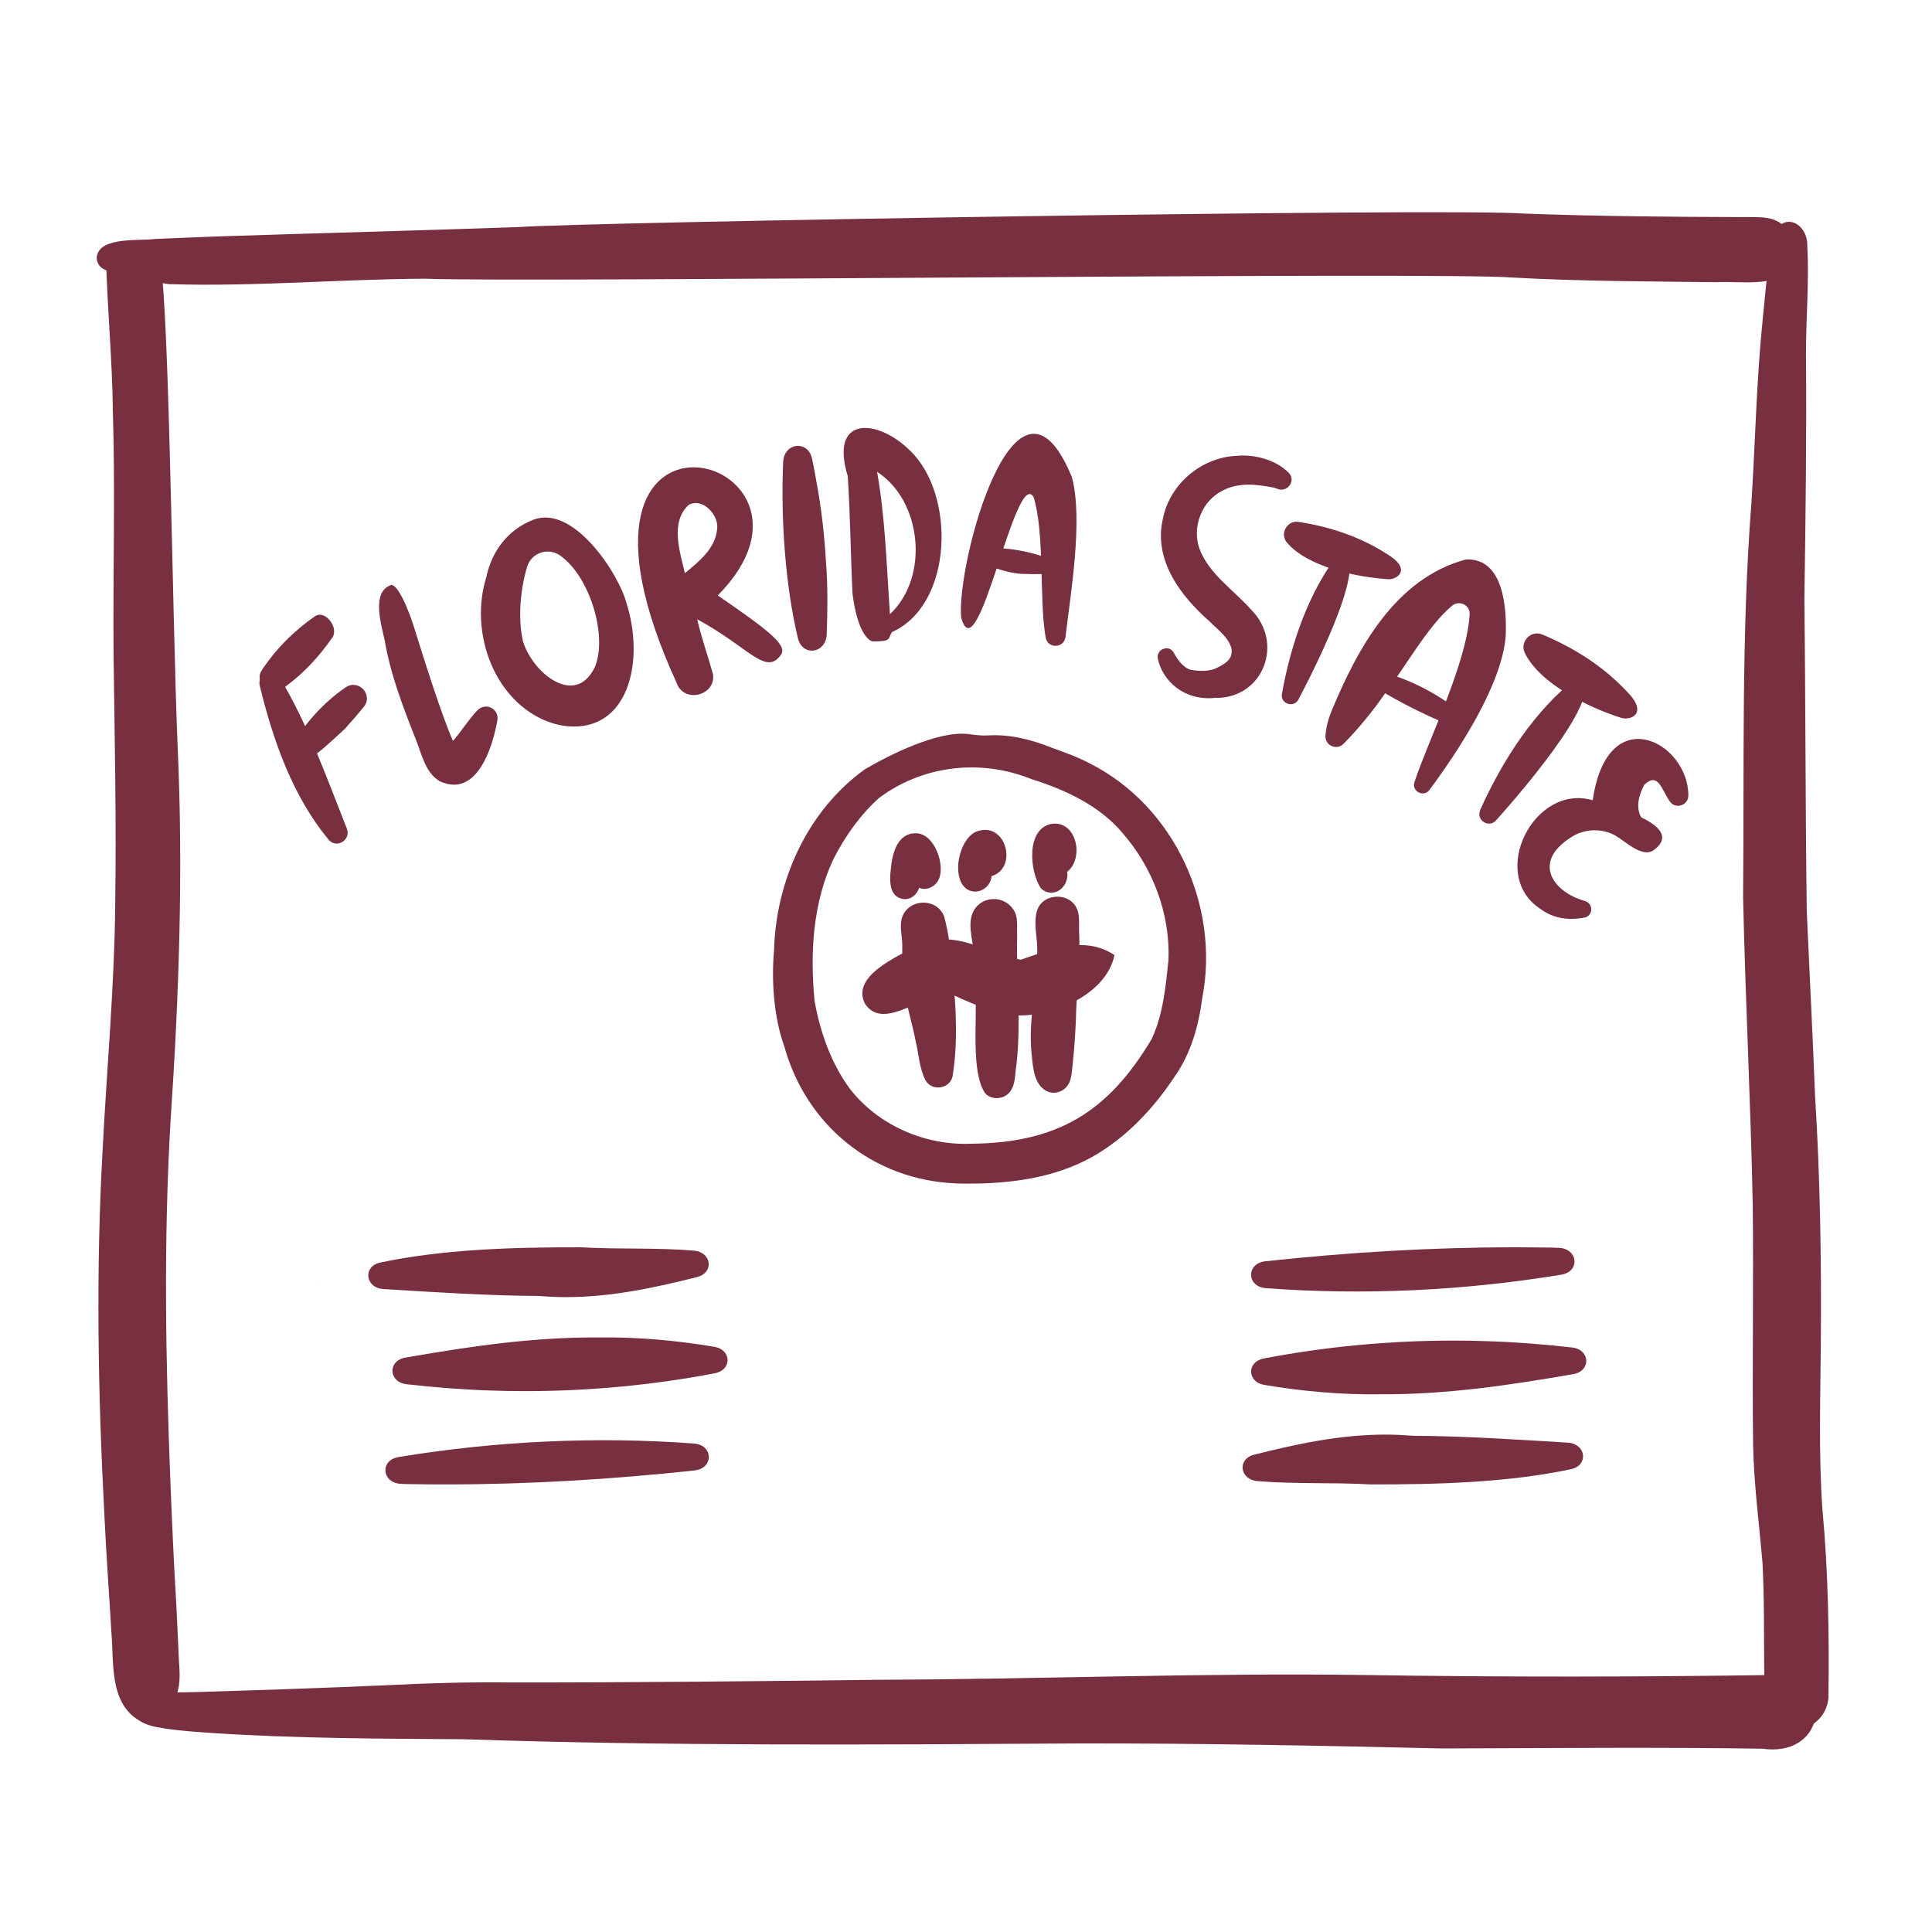
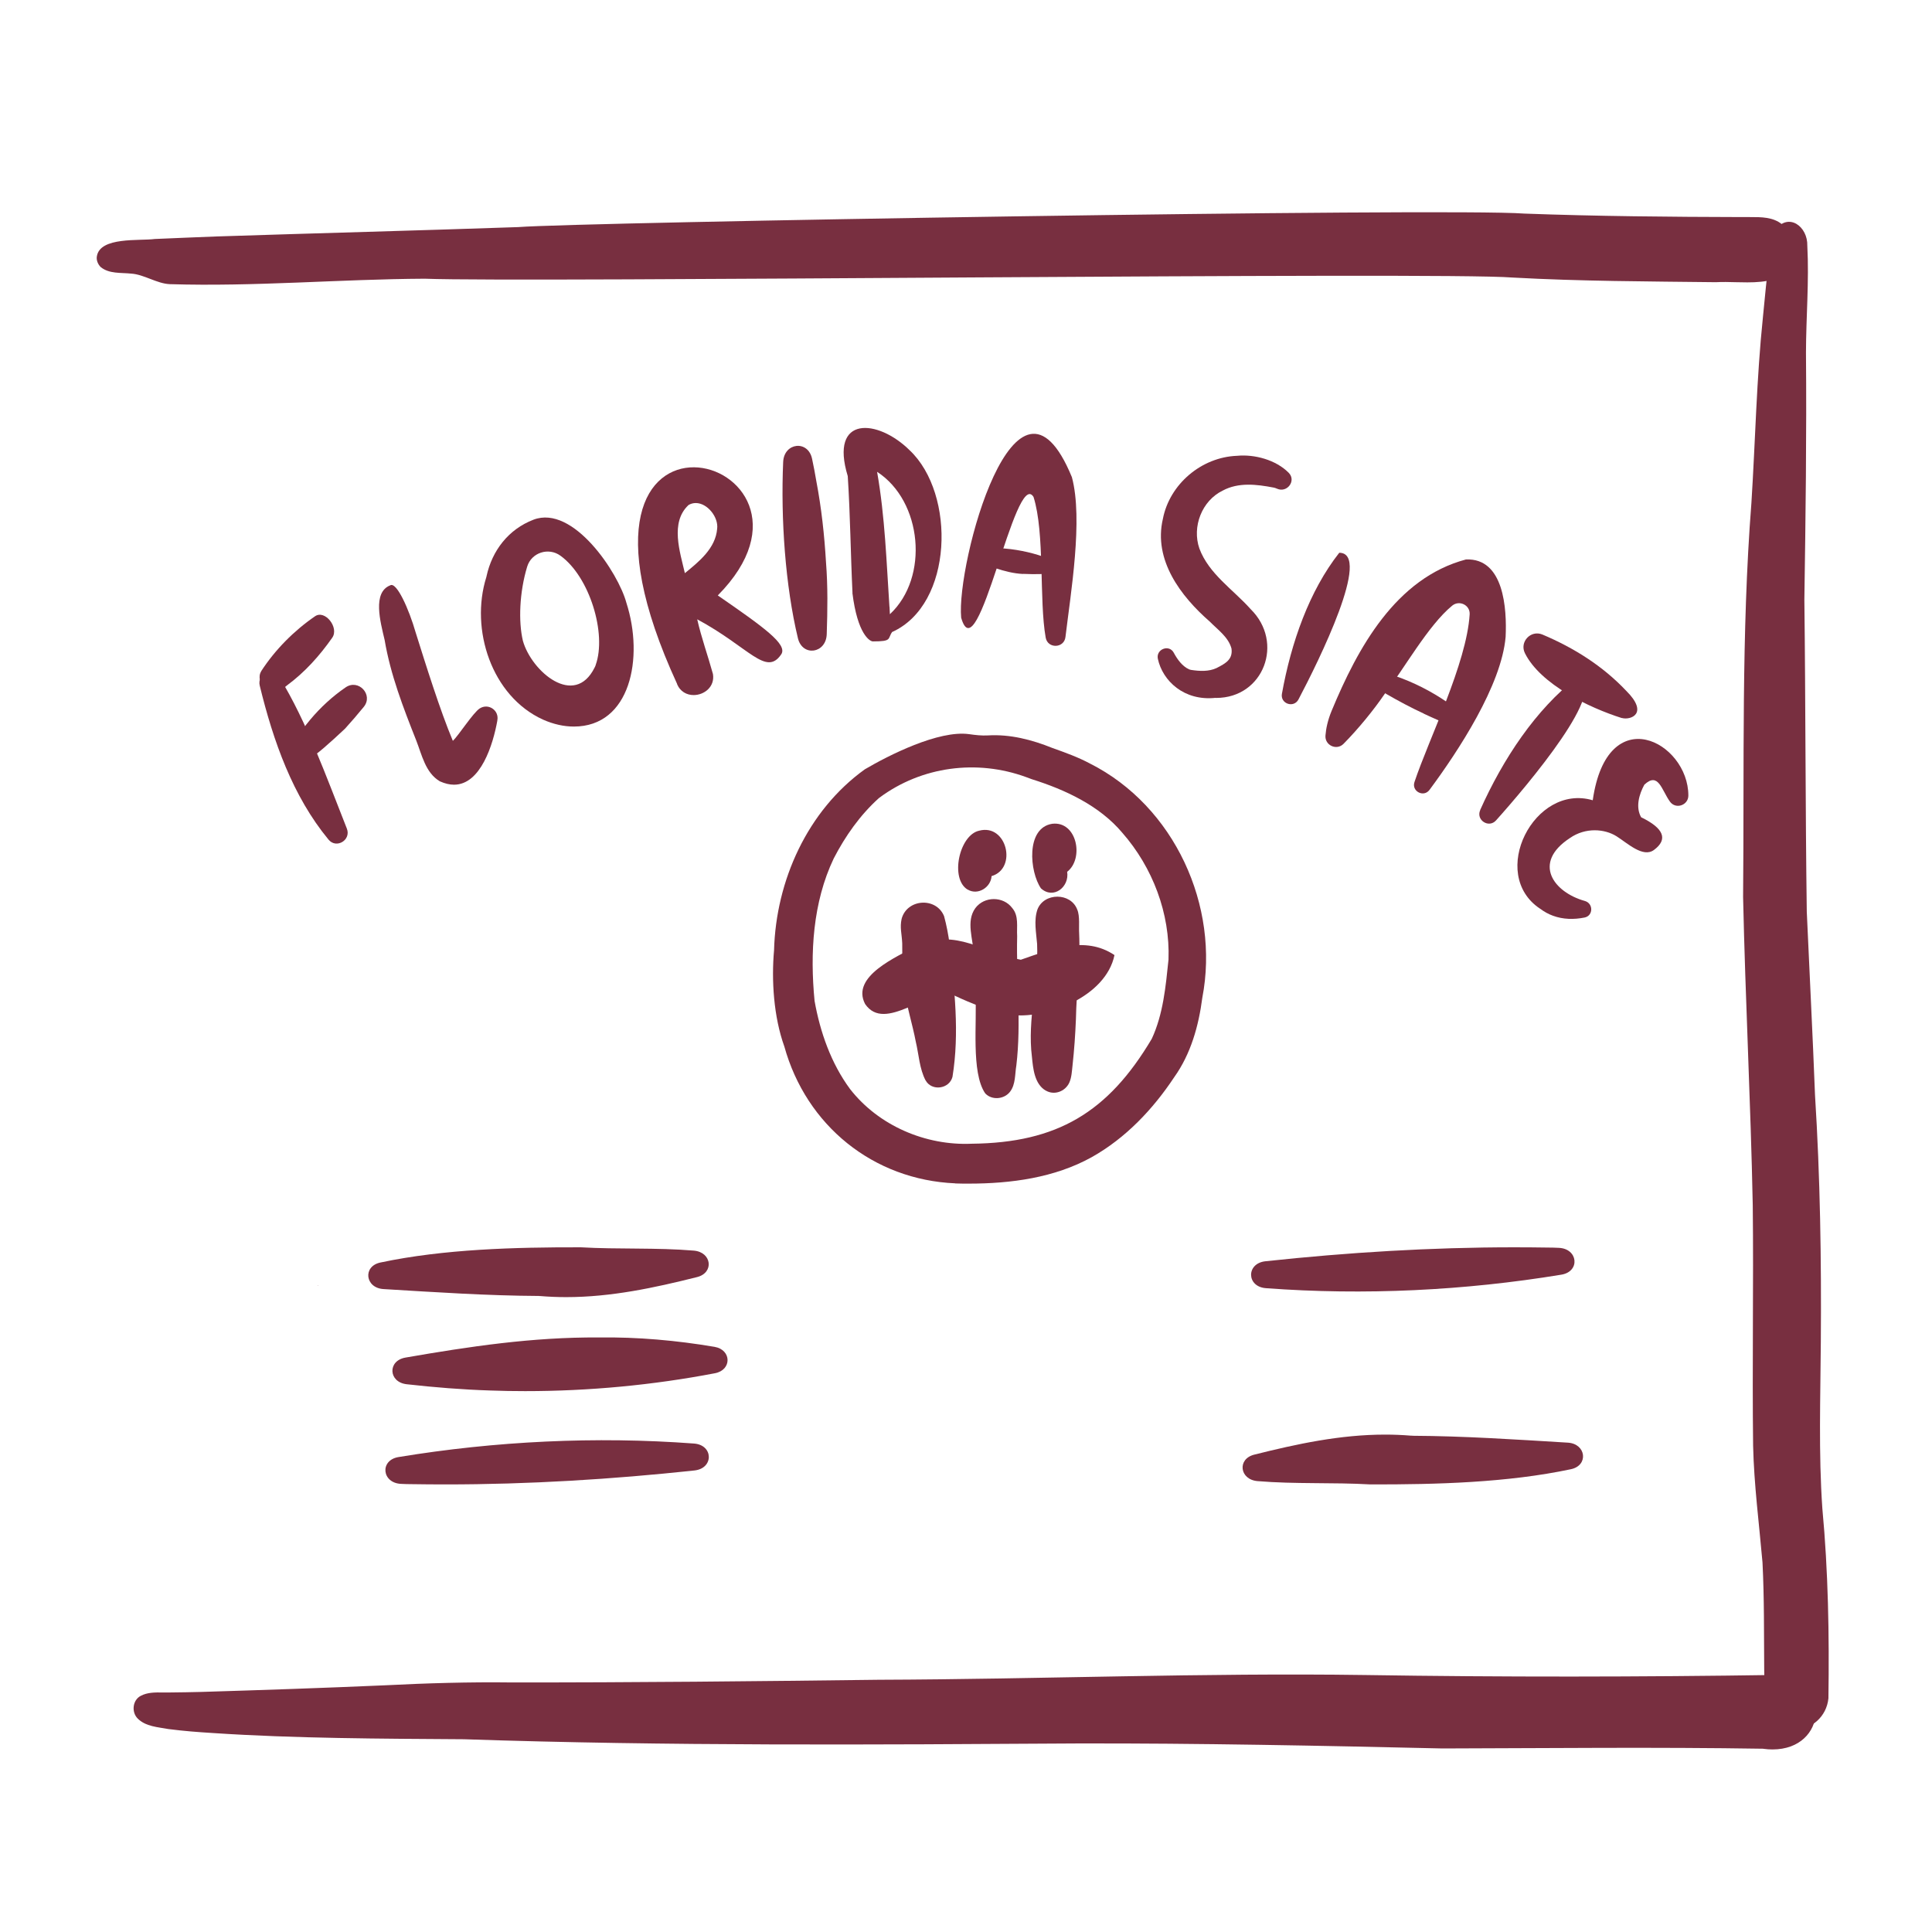
<svg xmlns="http://www.w3.org/2000/svg" id="a" viewBox="0 0 216 216">
  <defs>
    <style>.b{fill:#782f40;stroke-width:0px;}</style>
  </defs>
-   <path class="b" d="M15.93,192.56c-3.74-1.88-3.18-6.45-3.47-9.97-.26-4.41-.59-8.83-.79-13.24-.72-13.57-.96-27.18-.2-40.75.47-9.15,1.32-18.28,1.41-27.45.14-9.26-.06-18.51-.18-27.76-.09-9.11.2-18.23-.08-27.34-.06-5.77-.63-11.6-.77-17.34t0,0c.15-1.35,4.95-1.86,5.79-.74,1.28,2.09,1.55,39.53,2.23,55.75.62,13.81.14,27.62-.79,41.41-.81,13.58-.56,27.19-.02,40.77.18,4.5.38,9,.65,13.49.11,2.06.19,4.12.29,6.18.08,1.29.21,2.61-.24,3.85-.46,1.33-1.51,3.34-3,3.34-.26,0-.54-.06-.83-.2Z" />
  <path class="b" d="M194.07,31.55c-.75-.02-1.5-.04-2.23,0-7.58-.09-15.16-.1-22.73-.52-8.12-.66-110.29.57-121.63.13-9.5.05-18.99.9-28.48.61-1.45-.05-2.89-1.09-4.34-1.18-1.14-.12-2.46.04-3.4-.73-.31-.3-.51-.78-.43-1.21.36-2.2,4.77-1.7,6.47-1.93,2.27-.11,4.54-.18,6.81-.28,11.28-.37,22.55-.66,33.82-1.05,6.78-.54,103.93-2.16,112.5-1.51,8.14.3,16.28.37,24.42.39.26,0,.52,0,.79,0,1.28,0,2.6-.02,3.63.84,2.25,1.68,1.75,5.04-.87,6.09-.97.3-2,.37-3.05.37-.43,0-.86-.01-1.3-.02Z" />
  <path class="b" d="M197.84,191.51c-.84-1.49-.53-3.23-.6-4.87-.03-3.98.01-7.97-.19-11.95-.38-4.35-.95-8.69-1.05-13.06-.11-8.96.06-17.93-.04-26.9-.23-11.48-.83-22.96-1.08-34.44.14-14.69-.21-29.41.93-44.07.44-6.93.57-13.88,1.29-20.79.21-2.18.42-4.37.69-6.55.18-1.07.15-2.24.7-3.19,1.47-1.96,3.63-.38,3.57,1.79.21,3.98-.14,7.96-.15,11.94.08,9.21-.04,18.42-.18,27.63.14,11.63.11,23.25.27,34.88.3,6.83.66,13.66.92,20.49.58,9.19.72,18.39.65,27.59-.04,6.21-.26,12.43.17,18.63.66,7.05.78,14.15.68,21.23-.21,2.1-1.93,3.47-3.65,3.47-1.1,0-2.2-.55-2.92-1.82Z" />
  <path class="b" d="M197.15,195.51c-11.96-.19-23.92-.06-35.88-.03-13.6-.31-27.21-.59-40.82-.56-22.86.14-45.72.3-68.58-.47-9.2-.06-18.96-.09-27.99-.69-1.91-.12-3.24-.22-5.05-.45-1.19-.22-2.54-.28-3.43-1.17-.72-.71-.59-2.06.33-2.54.75-.4,1.61-.39,2.45-.38.28,0,.55,0,.82,0,1.16-.01,2.32-.03,3.49-.06,6.84-.21,13.68-.44,20.52-.74,4.72-.24,9.45-.38,14.19-.32,13.68.01,27.36-.13,41.04-.3,18.13-.06,36.27-.79,54.4-.53,15.36.24,30.71.22,46.07-.01,6.01.43,5.63,8.33-.54,8.33-.32,0-.66-.02-1.01-.07Z" />
  <path class="b" d="M106.81,132.3c-9.19-.39-16.67-6.47-19.12-15.3-1.2-3.33-1.45-7.42-1.15-10.76.21-7.79,3.74-15.62,10.15-20.23,2.62-1.54,8.25-4.41,11.67-3.93.69.1,1.39.18,2.09.14,2.48-.15,4.92.48,7.22,1.41,1.43.51,2.86,1.02,4.2,1.74,9.42,4.75,14.53,15.92,12.55,26.18-.41,3.15-1.28,6.27-3.14,8.88-2.39,3.6-5.43,6.81-9.22,8.94-4.16,2.31-9.03,2.96-13.75,2.96-.5,0-1,0-1.5-.02ZM98.26,89.23c-2.1,1.89-3.76,4.25-5.05,6.75-2.34,4.91-2.66,10.58-2.14,15.92.62,3.49,1.85,6.99,3.97,9.86,3.2,4.1,8.45,6.34,13.6,6.11,9.56-.1,15.25-3.51,20.13-11.73,1.28-2.76,1.56-5.86,1.87-8.85.19-5.16-1.77-10.31-5.16-14.18-2.56-3.05-6.42-4.83-10.11-5.99-.22-.08-.44-.16-.65-.24-5.5-2.01-11.67-1.2-16.38,2.29-.03.02-.06.04-.09.07Z" />
  <path class="b" d="M60.27,144.89c-5.81-.03-11.6-.42-17.39-.77-2.06-.12-2.35-2.55-.35-2.97,7.13-1.51,15.05-1.71,22.3-1.7.04,0,.07,0,.11,0,4.14.24,8.46.02,12.63.37,2.01.17,2.29,2.48.36,2.96-4.78,1.2-9.62,2.24-14.63,2.24-.96,0-1.93-.04-2.91-.12-.04,0-.09,0-.13,0Z" />
  <path class="b" d="M35.49,143.72s.04-.01.06-.02t0,0s.03,0,.05,0c-.02.01-.04.02-.06.03-.01,0-.03-.01-.04-.02Z" />
  <path class="b" d="M54.82,155.46c-3.13-.1-6.25-.35-9.35-.7-2.05-.23-2.16-2.63-.14-2.98,7.14-1.24,14.22-2.3,21.61-2.25,4.35-.06,8.7.33,12.95,1.05,1.91.33,1.95,2.59.04,2.95-6.95,1.33-14.08,2-21.21,2-1.3,0-2.6-.02-3.9-.07Z" />
  <path class="b" d="M45.99,165.93c-.37,0-.74-.01-1.12-.03-2.18-.07-2.45-2.65-.31-3,10.82-1.78,22.02-2.33,33.03-1.51,2.18.16,2.22,2.78.05,3.01-9.22.99-18.52,1.56-27.8,1.56-1.28,0-2.57-.01-3.85-.03Z" />
  <path class="b" d="M157.89,160.52c5.81.03,11.6.42,17.39.77,2.06.12,2.35,2.55.35,2.97-7.13,1.51-15.05,1.71-22.3,1.7-.04,0-.07,0-.11,0-4.14-.24-8.46-.02-12.63-.37-2.01-.17-2.29-2.48-.36-2.96,4.78-1.2,9.62-2.24,14.63-2.24.96,0,1.93.04,2.91.12.04,0,.09,0,.13,0Z" />
-   <path class="b" d="M166.4,149.95c3.13.1,6.25.35,9.35.7,2.05.23,2.16,2.63.14,2.98-7.14,1.24-14.22,2.3-21.61,2.25-4.35.06-8.7-.33-12.95-1.05-1.91-.33-1.95-2.59-.04-2.95,6.95-1.33,14.08-2,21.21-2,1.3,0,2.6.02,3.9.07Z" />
  <path class="b" d="M173.13,139.48c.37,0,.74.01,1.12.03,2.18.07,2.45,2.65.31,3-10.82,1.78-22.02,2.33-33.03,1.51-2.18-.16-2.22-2.78-.05-3.01,9.22-.99,18.52-1.56,27.8-1.56,1.28,0,2.57.01,3.85.03Z" />
  <path class="b" d="M38.8,165.3s0,0,0,0h0Z" />
  <path class="b" d="M38.8,165.3s0,0,0,0h0s.01,0,.02,0c0,0-.01,0-.02,0,0,0,0,0,0,0Z" />
  <path class="b" d="M31.25,75.74c3.02,4.9,5.26,11.17,7.53,16.9.5,1.28-1.18,2.29-2.05,1.23-4-4.84-6.18-11.01-7.69-17.21-.33-1.34,1.49-2.1,2.22-.93Z" />
-   <path class="b" d="M29.2,75.04c1.55-2.39,3.66-4.52,6.02-6.14,1.12-.77,2.71,1.27,1.93,2.39-1.42,2.03-3.08,3.88-5.08,5.35-.24.21-.53.45-.85.7-1.08.86-2.76-1.15-2.01-2.3Z" />
+   <path class="b" d="M29.2,75.04c1.55-2.39,3.66-4.52,6.02-6.14,1.12-.77,2.71,1.27,1.93,2.39-1.42,2.03-3.08,3.88-5.08,5.35-.24.21-.53.45-.85.7-1.08.86-2.76-1.15-2.01-2.3" />
  <path class="b" d="M31.8,84.95c1.51-3.18,3.89-6.08,6.84-8.1,1.44-.99,3.13.83,2.03,2.18-.68.83-1.38,1.65-2.1,2.44-3.5,3.27-5.5,4.99-6.77,3.48Z" />
  <path class="b" d="M49.17,87.35c-1.61-.96-2-2.95-2.64-4.58-1.45-3.66-2.87-7.33-3.53-11.23-.47-2.01-1.39-5.31.63-6.1.71-.42,2.09,2.65,2.85,5.3,1.11,3.53,2.72,8.69,4.15,12.09.63-.59,2.28-3.17,3.01-3.63.97-.61,2.19.22,1.96,1.35,0,0,0,.02,0,.03-.47,2.63-1.85,7.15-4.84,7.15-.49,0-1.01-.12-1.59-.38Z" />
  <path class="b" d="M70.03,67.39c-.9-3.35-5.94-10.98-10.38-9.29-2.82,1.08-4.63,3.47-5.25,6.3,0,.04-.02.09-.03.13-1.83,5.83.58,13.3,6.33,15.92,1.19.53,2.36.78,3.46.78,6.31,0,7.86-7.66,5.87-13.84ZM66.6,74.35c-.03.1-.07.19-.12.28-2.25,4.55-7.06.44-8.02-2.99-.51-2.15-.39-5.43.48-8.29.48-1.58,2.39-2.19,3.72-1.22,3.26,2.35,5.19,8.72,3.94,12.21Z" />
  <path class="b" d="M75.7,76.46c-16.46-35.77,20.01-25.51,4.55-9.89,5.1,3.53,7.85,5.47,7.09,6.59-1.7,2.5-3.57-.79-9.39-3.92.47,2.08,1.2,4.08,1.76,6.12.23,1.43-.98,2.35-2.16,2.35-.76,0-1.51-.38-1.86-1.25ZM76.95,56.49c-2.04,1.94-.93,5.21-.38,7.59,1.59-1.3,3.43-2.77,3.61-4.97.16-1.29-1.09-2.87-2.39-2.87-.28,0-.57.07-.84.24Z" />
  <path class="b" d="M87.56,51.64c.1-2.17,2.78-2.47,3.23-.35.18.84.34,1.68.48,2.52.57,2.99.9,6.03,1.08,9.08.21,2.66.17,5.34.08,8.01-.07,2.17-2.71,2.55-3.22.46-1.41-5.86-1.93-13.35-1.65-19.72Z" />
  <path class="b" d="M95.31,66.29c-.21-4.33-.25-8.77-.53-13.06-2.08-6.83,3.36-6.42,6.93-2.88,5.16,4.87,4.88,17.23-1.97,20.31-.53.76.03,1.05-2.15,1.05-.34,0-1.72-.79-2.29-5.42ZM99.45,67.84c.01.28.03.55.04.83,4.42-4.11,3.62-12.65-1.43-15.92.89,5.06,1.05,10.15,1.38,15.09Z" />
  <path class="b" d="M115.55,55.56c-2.03-3.31-6.23,20.03-8.09,13.5-.57-5.98,6.12-30.94,12.38-15.71,1.27,4.73-.14,13-.72,17.87-.15,1.27-1.98,1.33-2.21.07-.75-4.18-.08-11.68-1.36-15.73Z" />
  <path class="b" d="M114.37,64.17c-1.03-.05-2.07-.31-3.08-.65-1.25-.42-.91-2.28.41-2.23,1.69.06,3.51.45,4.86.92,1.94.68,2.9,1.53,1.1,1.85-.67.12-1.74.17-3.28.1Z" />
  <path class="b" d="M135.9,78.02c-3.52.38-5.92-1.9-6.45-4.36-.23-1.08,1.26-1.66,1.78-.68.41.77.96,1.5,1.68,1.84.08.04.18.06.27.08.94.14,1.95.2,2.83-.21,1.04-.53,1.84-.98,1.67-2.19-.35-1.28-1.53-2.09-2.42-3-3.27-2.85-6.32-6.9-5.25-11.48.75-3.9,4.32-6.91,8.29-7.06,1.97-.19,4.36.46,5.78,1.9.87.88-.17,2.28-1.3,1.78-.16-.07-.3-.12-.4-.13-1.88-.36-3.92-.61-5.68.34-2.33,1.13-3.45,4.04-2.61,6.47,1.06,2.85,3.77,4.58,5.73,6.78,3.79,3.72,1.46,9.93-3.85,9.93-.02,0-.04,0-.06,0Z" />
  <path class="b" d="M143.32,77.57c1.03-5.74,3.06-11.51,6.41-15.77,3.68,0-2.26,12.04-4.56,16.4-.53,1-2.05.48-1.85-.64Z" />
-   <path class="b" d="M155.26,64.76c-3.53-.22-9.02-1.34-11.37-4.09-.85-.99,0-2.52,1.29-2.32,3.51.54,6.85,1.65,9.84,3.56,2.89,1.72,1.2,2.88.24,2.85Z" />
  <path class="b" d="M165.48,90.57c2.57-5.74,6.21-11.24,10.83-14.82,3.85.96-5.5,12.01-9.05,15.97-.81.91-2.27-.04-1.77-1.15Z" />
  <path class="b" d="M181.32,80.28c-3.64-1.15-9.09-3.76-10.83-7.25-.63-1.26.65-2.63,1.95-2.09,3.53,1.49,6.74,3.51,9.37,6.29,2.57,2.55.5,3.32-.49,3.04Z" />
  <path class="b" d="M164.31,68.68c.06-1.03-1.15-1.62-1.95-.97-2.71,2.22-5.44,7.18-7.6,9.94-1.15,1.69-2.88,3.82-4.55,5.51-.78.79-2.12.16-2.02-.94.06-.78.26-1.71.68-2.73,2.93-7.07,7.18-14.85,15.02-16.94,4.26-.19,4.59,5.53,4.44,8.66-.47,5.42-5.27,12.73-8.51,17.1-.65.88-2.03.16-1.68-.88,1.62-4.85,5.83-13.26,6.17-18.74Z" />
  <path class="b" d="M159.18,79.78c-1.43-.66-2.83-1.41-4.2-2.2-1.16-.68-.36-2.48.91-2.04,2.12.72,4.13,1.74,5.98,3.02,1.11.76.14,2.49-1.1,1.95-.54-.23-1.07-.48-1.59-.72Z" />
  <path class="b" d="M171.72,69.41h0,0s0,0,0,0c0,0,0,0-.01,0Z" />
  <path class="b" d="M172.19,101.6c-5.84-3.87-.66-14.06,5.88-12.13,1.62-11.31,10.69-6.54,10.69-.53,0,1.1-1.42,1.58-2.06.68-.94-1.31-1.29-3.36-2.86-1.89-.59,1.08-1,2.5-.36,3.64,2.54,1.23,3.04,2.47,1.43,3.66-1.23.9-2.96-.77-4.19-1.54-1.31-.82-3.45-1.02-5.21.21-4.24,2.78-1.81,6.06,1.68,7.03.96.27.95,1.65-.03,1.85-1.19.24-2.4.22-3.54-.2-.5-.18-.99-.45-1.45-.8Z" />
  <path class="b" d="M97.06,125.99s0,0,0,0c0,.02,0,.04,0,.06,0-.02,0-.04,0-.06Z" />
-   <path class="b" d="M119.84,115.69v.14s.01.02.01.03c0,.01,0,.03,0,.04h0c0-.06-.01-.13-.02-.2Z" />
  <path class="b" d="M112.74,113.44c-2.08-.45-4.09-1.22-6.02-2.13-3.05-.87-7.75,4.21-10,.94-1.63-3.12,3.61-5.29,5.74-6.49,4.47-2.07,7.53.82,11.67,1.54,3.36-1.16,7.17-2.74,10.47-.52-.95,4.65-7.6,7.27-11.86,6.66Z" />
  <path class="b" d="M103.48,120.79c-.69-1.32-.75-2.88-1.09-4.31-.38-2-1.02-3.95-1.3-5.97-.23-1.67-.21-3.36-.22-5.04-.05-1.12-.28-1.74-.07-2.73.59-2.26,3.87-2.48,4.75-.31.28,1.03.48,2.09.62,3.15.53,5.02,1.12,9.85.32,14.81-.35,1.37-2.33,1.64-3.01.39Z" />
  <path class="b" d="M110.14,122.23c-1.6-2.35-.88-8.06-1.09-10.95-.11-1.51-.14-3.02-.19-4.54-.03-1.71-.91-3.71.19-5.22,1-1.33,3.12-1.34,4.12,0,.76.89.48,2.09.55,3.16-.12,4.81.48,9.64-.09,14.43-.17.98-.07,2.11-.7,2.94-.65.86-2.05.99-2.79.18Z" />
  <path class="b" d="M116.91,121.93c-1.26-.75-1.41-2.46-1.54-3.78-.53-4.22.76-8.39.58-12.61-.1-1.26-.38-2.62.03-3.84.72-1.93,3.74-1.94,4.46,0,.31.71.16,2,.21,2.64.15,3.26-.3,6.36-.36,9.59-.07,1.73-.19,3.47-.38,5.19-.07.63-.1,1.34-.36,1.92-.46,1-1.69,1.45-2.64.88Z" />
-   <path class="b" d="M100.96,100.51c-1.57-.24-1.51-2.08-1.37-3.31.14-1.66.68-4.02,2.74-4.04,2.13-.09,3.45,3.64,2.57,5.27-.41.74-1.36,1.19-2.15.82-.2.78-.96,1.38-1.79,1.26Z" />
  <path class="b" d="M108.2,99.47c-2.03-1.19-.96-6.13,1.28-6.6,3.08-.81,4.29,4.22,1.38,5.08-.08,1.26-1.53,2.18-2.66,1.51Z" />
  <path class="b" d="M116.38,99.32c-1.27-1.84-1.72-6.76,1.26-7.22,2.76-.33,3.59,3.88,1.67,5.37.27,1.7-1.54,3.12-2.93,1.85Z" />
</svg>